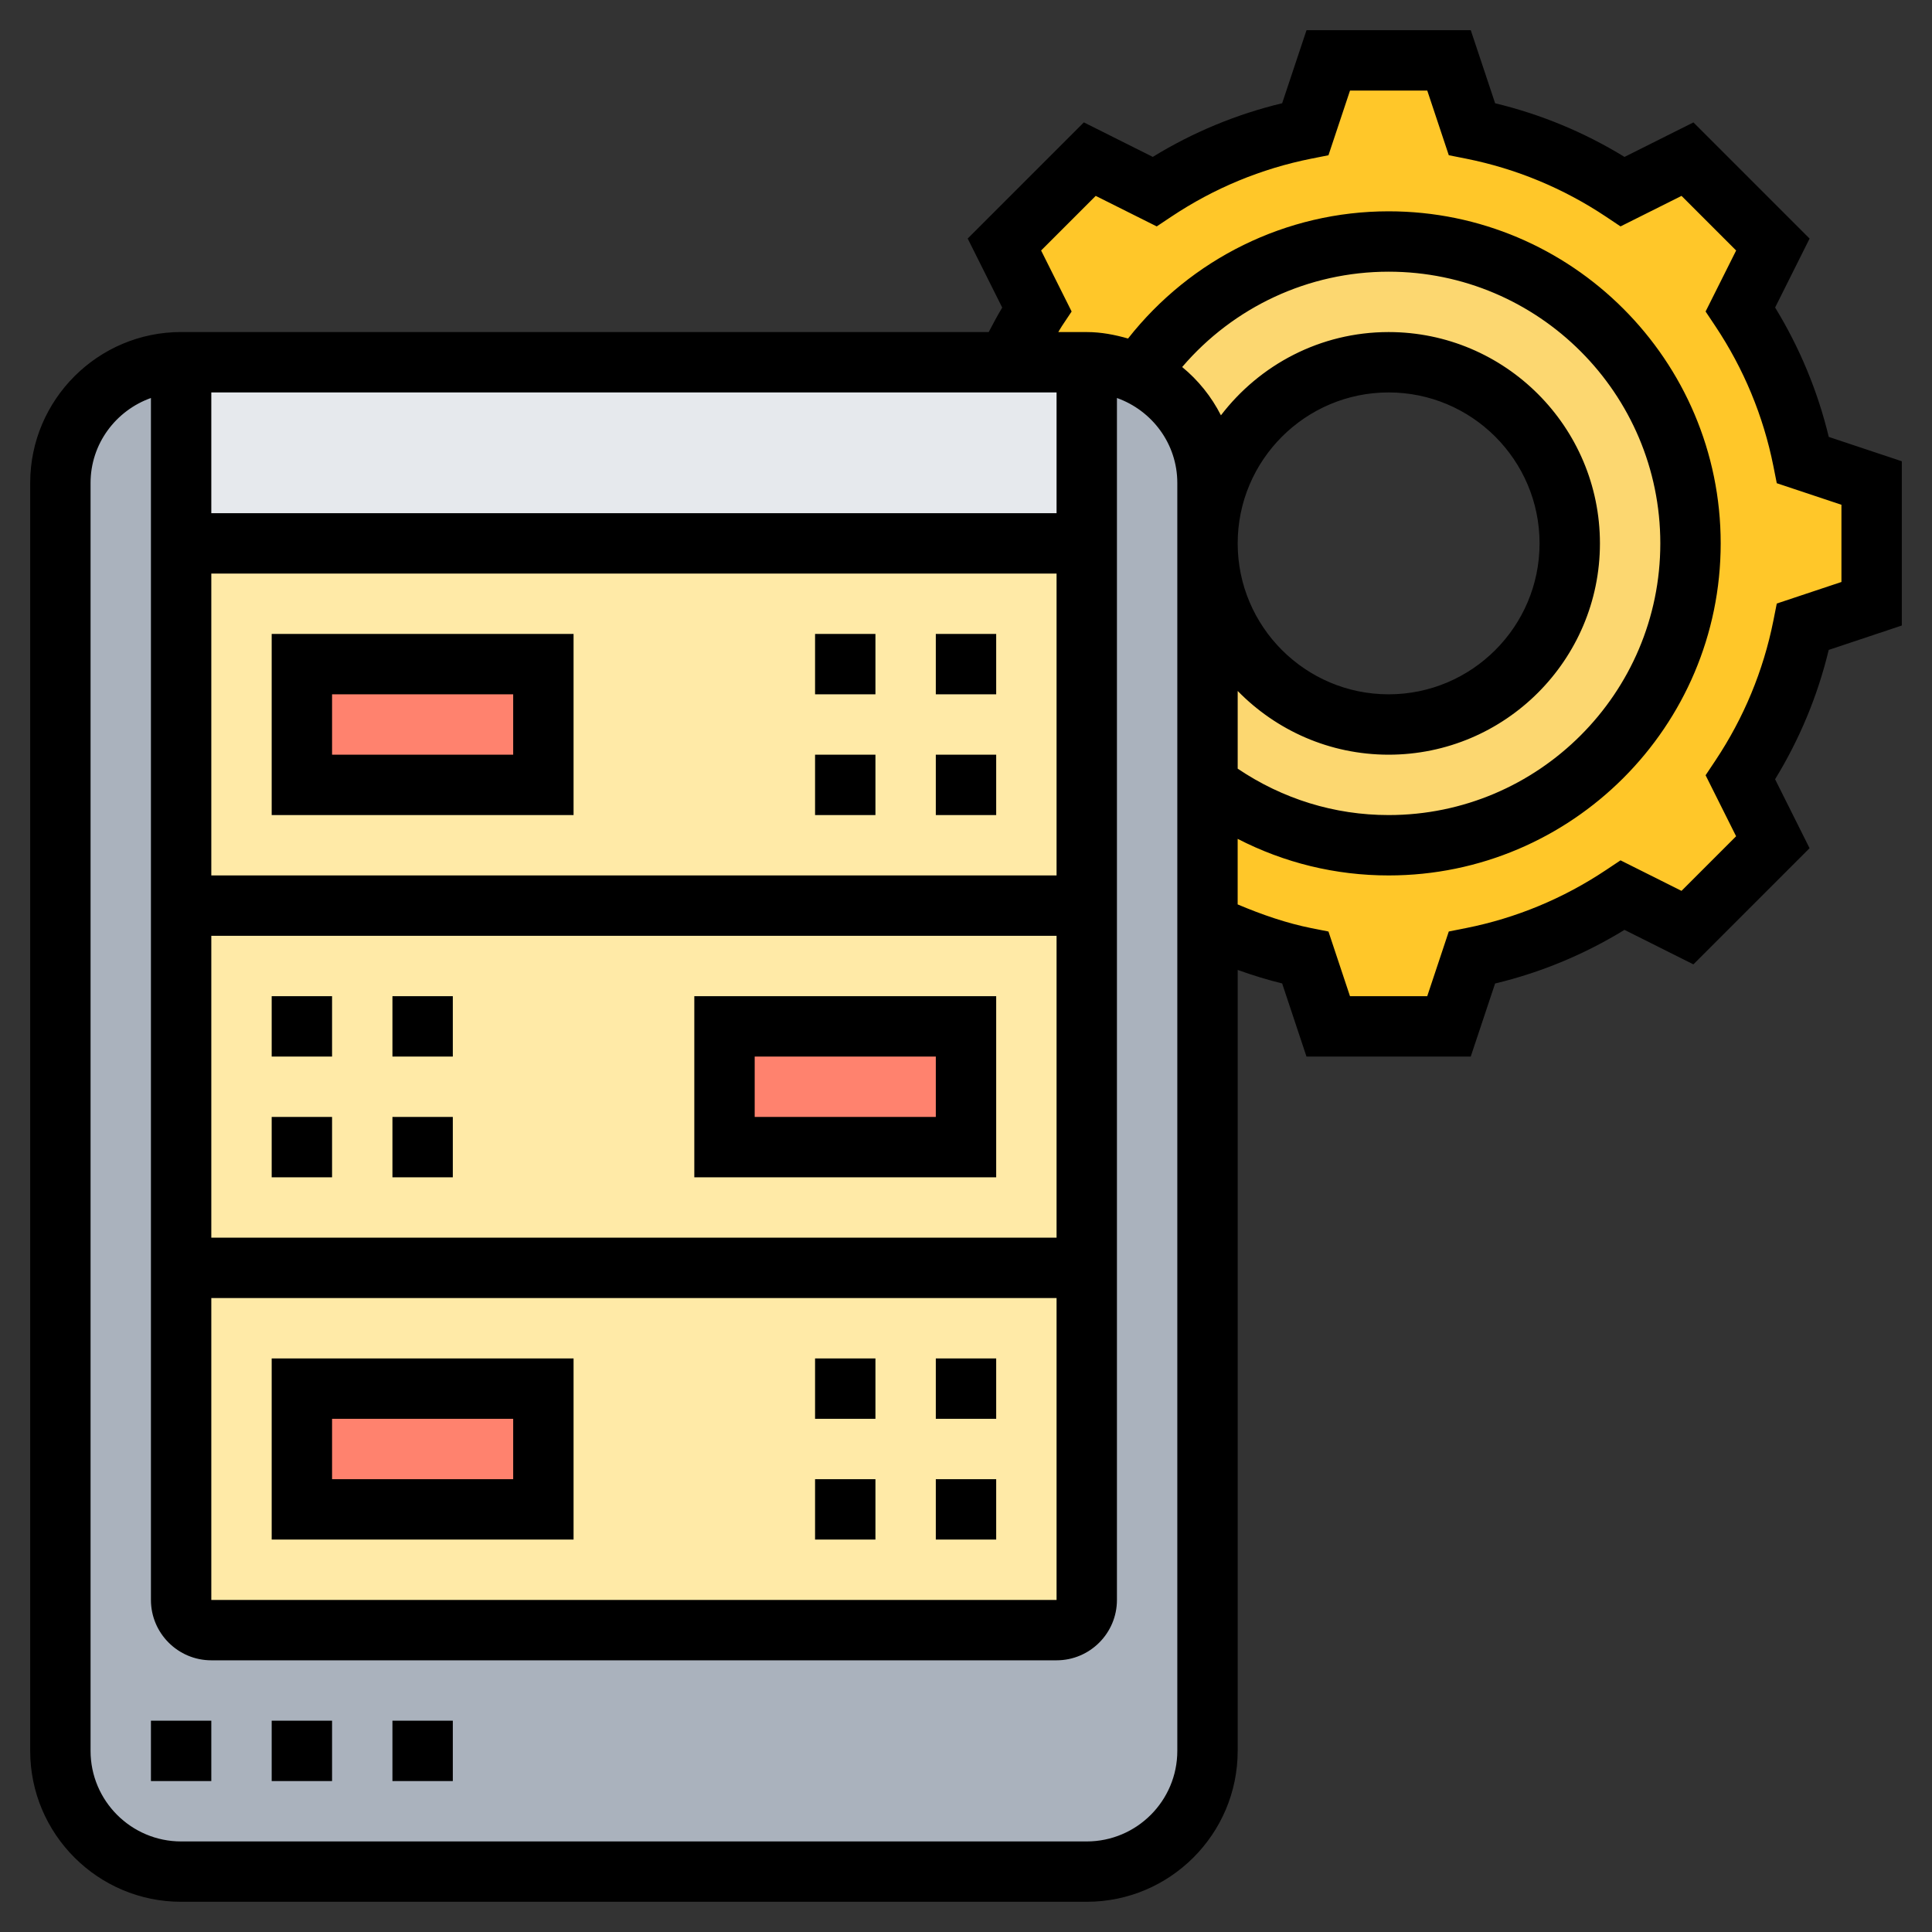
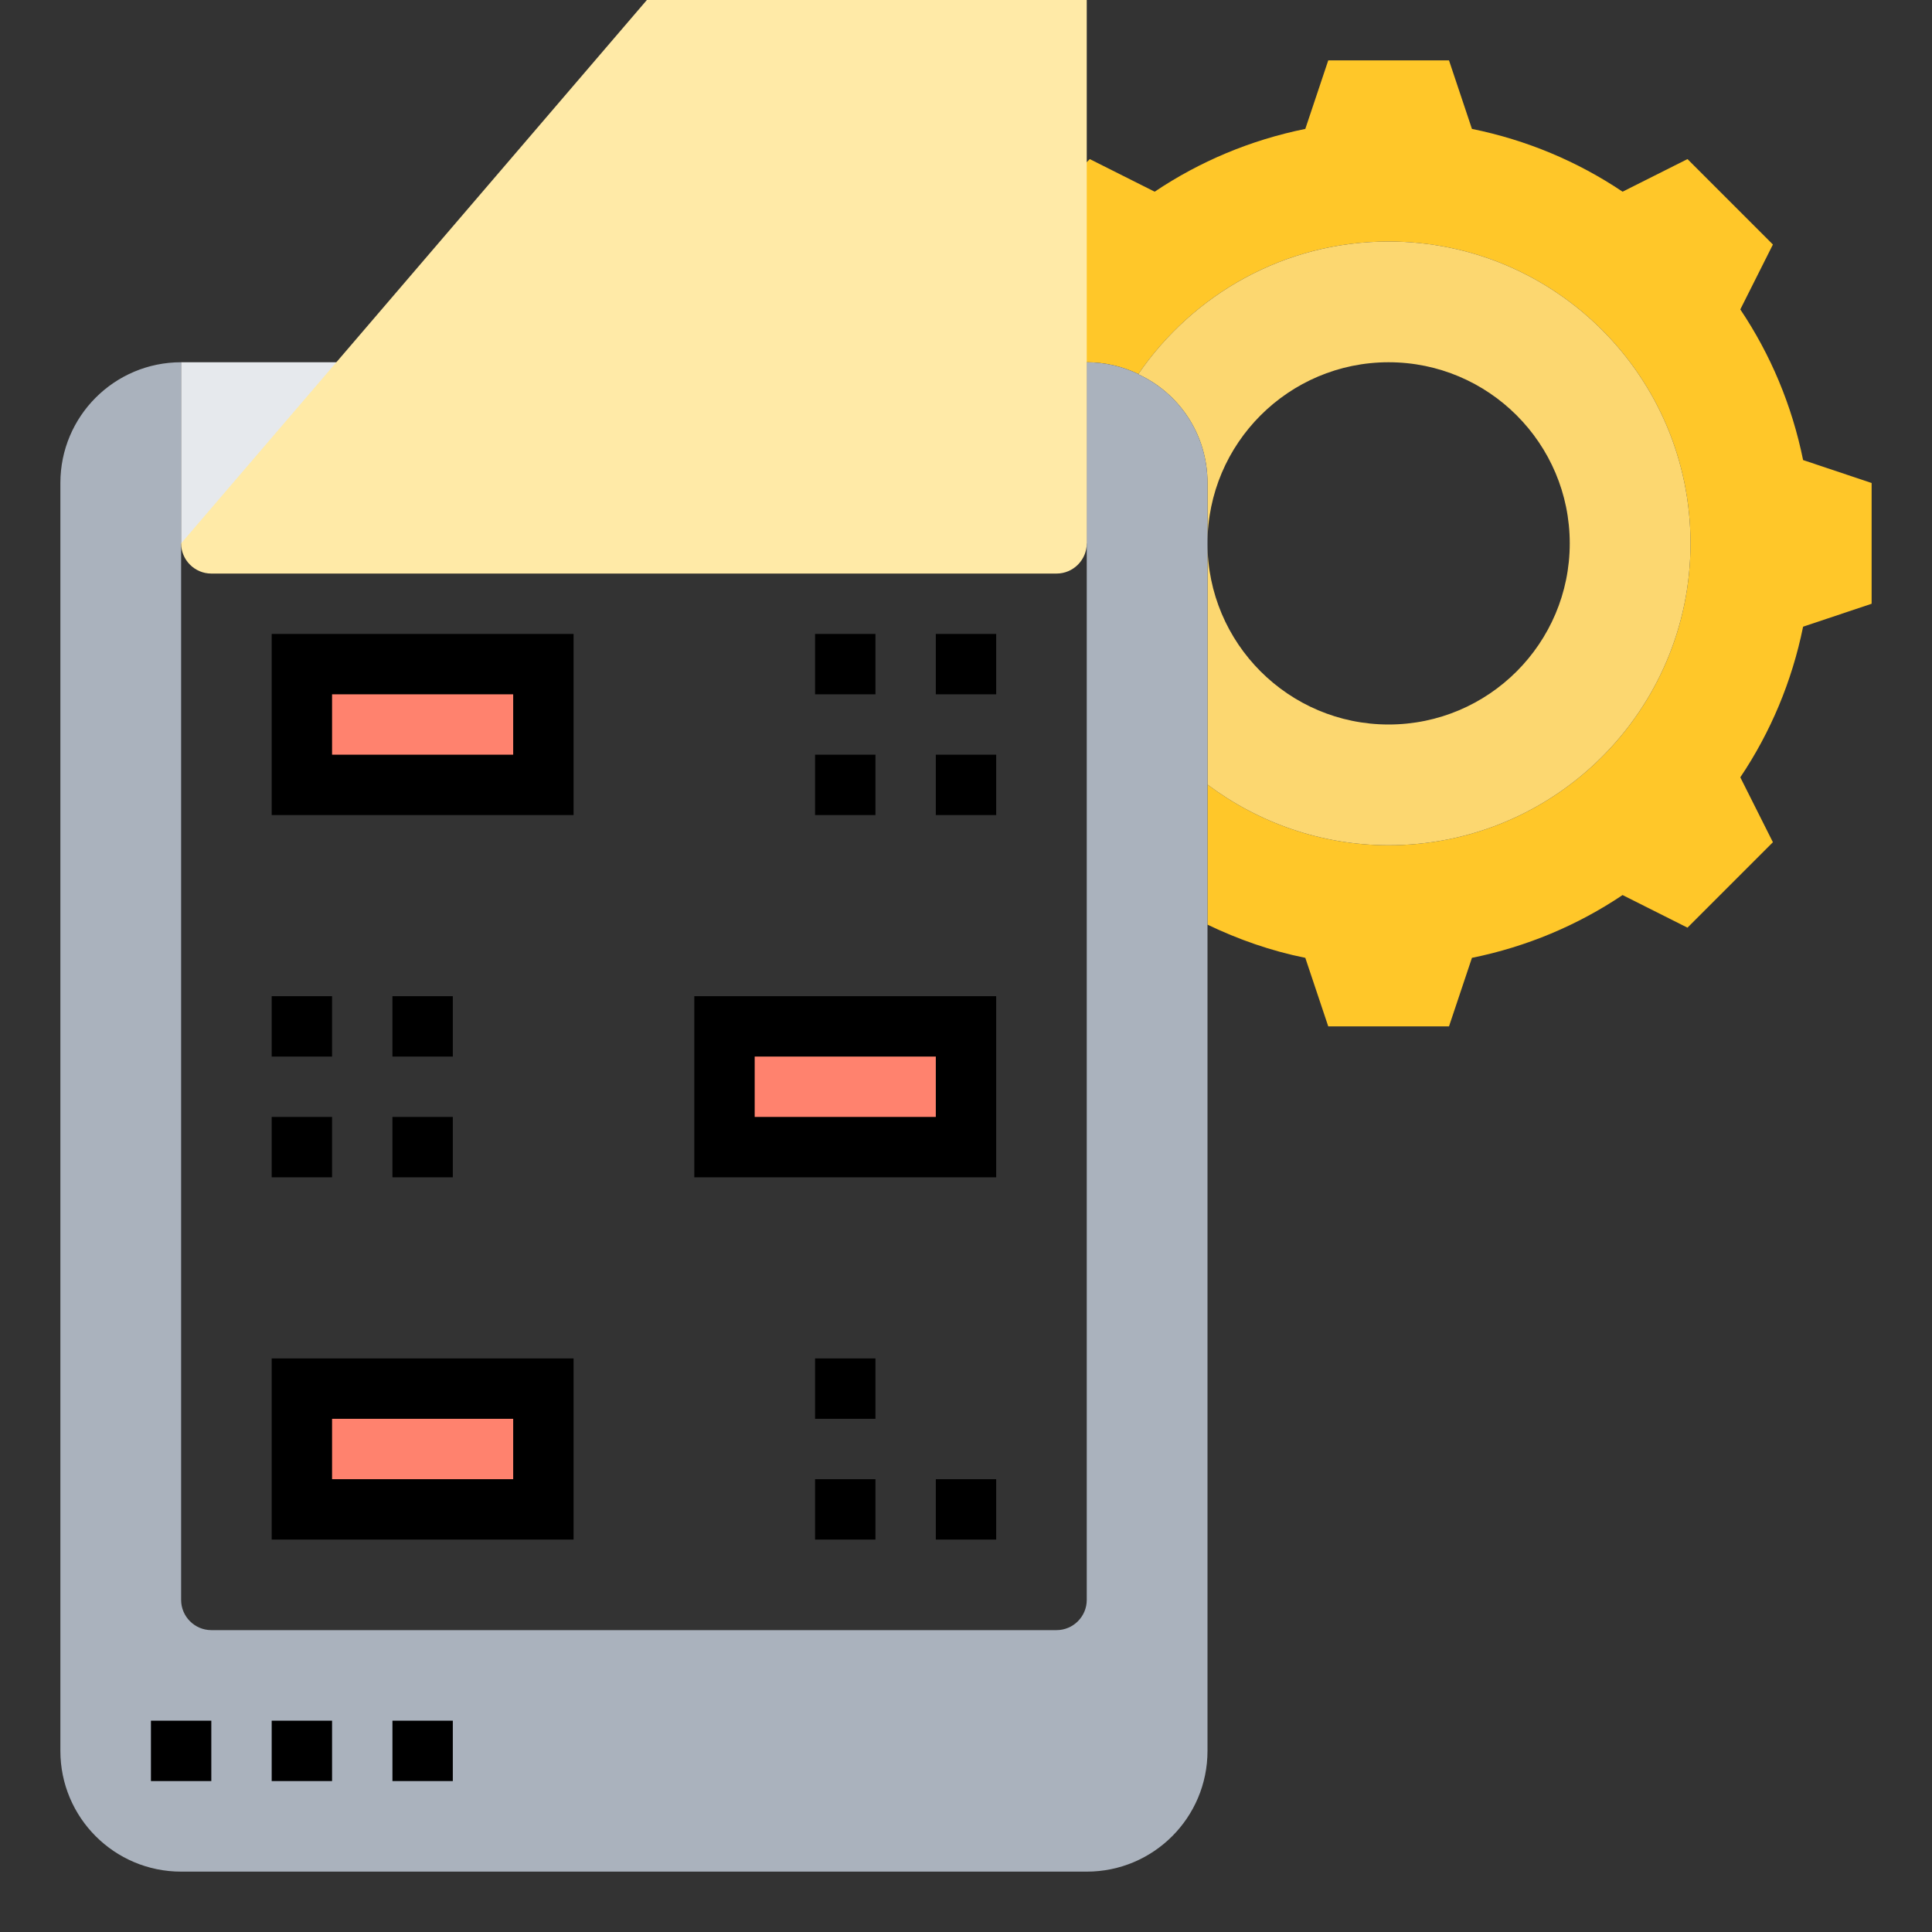
<svg xmlns="http://www.w3.org/2000/svg" id="Layer_3" enable-background="new 0 0 64 64" height="512" viewBox="0 0 64 64" width="512">
  <rect x="0" y="0" width="64" height="64" fill="#333333" stroke="none" />
  <path d="m62 16v4l-2.27.76c-.37 1.82-1.08 3.5-2.08 4.99l1.08 2.15-2.83 2.83-2.15-1.08c-1.49 1-3.17 1.71-4.99 2.08l-.76 2.27h-4l-.76-2.27c-1.14-.23-2.22-.61-3.24-1.1v-4.64c1.67 1.25 3.75 2.01 6 2.01 5.52 0 10-4.48 10-10s-4.48-10-10-10c-3.45 0-6.48 1.75-8.29 4.39-.52-.25-1.1-.39-1.71-.39h-2.63c.29-.61.61-1.2.98-1.75l-1.08-2.15 2.83-2.83 2.15 1.08c1.49-1 3.17-1.71 4.99-2.08l.76-2.27h4l.76 2.27c1.82.37 3.5 1.08 4.99 2.08l2.15-1.08 2.83 2.83-1.08 2.15c1 1.49 1.71 3.17 2.08 4.99z" fill="#ffc729" />
  <path d="m46 8c5.52 0 10 4.48 10 10s-4.48 10-10 10c-2.25 0-4.33-.76-6-2.01v-7.99c0 3.31 2.69 6 6 6s6-2.69 6-6-2.69-6-6-6-6 2.69-6 6v-2c0-1.6-.93-2.97-2.29-3.6v-.01c1.81-2.64 4.84-4.39 8.29-4.39z" fill="#fcd770" />
  <path d="m6 62c-2.21 0-4-1.79-4-4v-42c0-2.21 1.79-4 4-4v6 12 12 11c0 .55.45 1 1 1h28c.55 0 1-.45 1-1v-11-12-12-6c.61 0 1.19.14 1.71.39v.01c1.36.63 2.29 2 2.29 3.6v2 7.99 4.64 27.37c0 2.21-1.79 4-4 4z" fill="#aab2bd" />
  <path d="m36 12v6h-30v-6h27.37z" fill="#e6e9ed" />
-   <path d="m6 18v35c0 .55.45 1 1 1h28c.55 0 1-.45 1-1v-35z" fill="#ffeaa7" />
+   <path d="m6 18c0 .55.45 1 1 1h28c.55 0 1-.45 1-1v-35z" fill="#ffeaa7" />
  <g fill="#ff826e">
    <path d="m10 46h8v4h-8z" />
    <path d="m24 34h8v4h-8z" />
    <path d="m10 22h8v4h-8z" />
  </g>
  <path d="m19 27v-6h-10v6zm-8-4h6v2h-6z" />
  <path d="m31 21h2v2h-2z" />
  <path d="m31 25h2v2h-2z" />
  <path d="m27 25h2v2h-2z" />
  <path d="m27 21h2v2h-2z" />
  <path d="m9 51h10v-6h-10zm2-4h6v2h-6z" />
-   <path d="m31 45h2v2h-2z" />
  <path d="m31 49h2v2h-2z" />
  <path d="m27 49h2v2h-2z" />
  <path d="m27 45h2v2h-2z" />
  <path d="m33 33h-10v6h10zm-2 4h-6v-2h6z" />
  <path d="m9 33h2v2h-2z" />
  <path d="m9 37h2v2h-2z" />
  <path d="m13 37h2v2h-2z" />
  <path d="m13 33h2v2h-2z" />
  <path d="m5 57h2v2h-2z" />
  <path d="m9 57h2v2h-2z" />
  <path d="m13 57h2v2h-2z" />
-   <path d="m60.58 14.473c-.365-1.514-.961-2.951-1.777-4.286l1.142-2.284-3.848-3.848-2.283 1.143c-1.334-.817-2.771-1.413-4.286-1.777l-.807-2.421h-5.441l-.807 2.42c-1.515.364-2.952.96-4.286 1.777l-2.283-1.143-3.848 3.848 1.144 2.287c-.151.251-.299.525-.447.81h-26.753c-2.757 0-5 2.243-5 5v42c0 2.757 2.243 5 5 5h30c2.757 0 5-2.243 5-5v-25.869c.49.177.982.327 1.473.448l.806 2.422h5.441l.807-2.42c1.515-.364 2.952-.96 4.286-1.777l2.283 1.143 3.848-3.848-1.142-2.284c.816-1.334 1.412-2.771 1.777-4.285l2.421-.808v-5.441zm-19.58 8.416c1.272 1.301 3.042 2.111 5 2.111 3.859 0 7-3.14 7-7s-3.141-7-7-7c-2.264 0-4.275 1.085-5.555 2.758-.315-.621-.751-1.161-1.284-1.6 1.702-1.991 4.189-3.158 6.839-3.158 4.963 0 9 4.038 9 9s-4.037 9-9 9c-1.795 0-3.512-.534-5-1.537zm5-9.889c2.757 0 5 2.243 5 5s-2.243 5-5 5-5-2.243-5-5 2.243-5 5-5zm-39 30h28v10h-28zm28-2h-28v-10h28zm0-12h-28v-10h28zm0-12h-28v-4h28zm4 41c0 1.654-1.346 3-3 3h-30c-1.654 0-3-1.346-3-3v-42c0-1.302.839-2.402 2-2.816v39.816c0 1.103.897 2 2 2h28c1.103 0 2-.897 2-2v-39.816c1.161.414 2 1.514 2 2.816zm22-38.721-2.142.714-.113.569c-.332 1.66-.979 3.219-1.923 4.636l-.322.483 1.011 2.021-1.809 1.809-2.02-1.011-.483.322c-1.416.944-2.977 1.591-4.636 1.922l-.57.113-.714 2.143h-2.559l-.713-2.142-.57-.113c-.807-.161-1.624-.441-2.438-.785v-2.172c1.543.795 3.241 1.212 5.001 1.212 6.065 0 11-4.935 11-11s-4.935-11-11-11c-3.389 0-6.552 1.571-8.632 4.214-.437-.125-.89-.214-1.368-.214h-.943c.04-.064.08-.137.12-.198l.322-.483-1.011-2.021 1.809-1.809 2.021 1.011.483-.322c1.416-.944 2.977-1.591 4.636-1.922l.57-.113.714-2.143h2.559l.713 2.142.57.113c1.659.332 3.22.979 4.636 1.922l.483.323 2.021-1.011 1.809 1.809-1.012 2.021.322.483c.944 1.417 1.591 2.977 1.923 4.636l.113.569 2.142.714z" />
</svg>